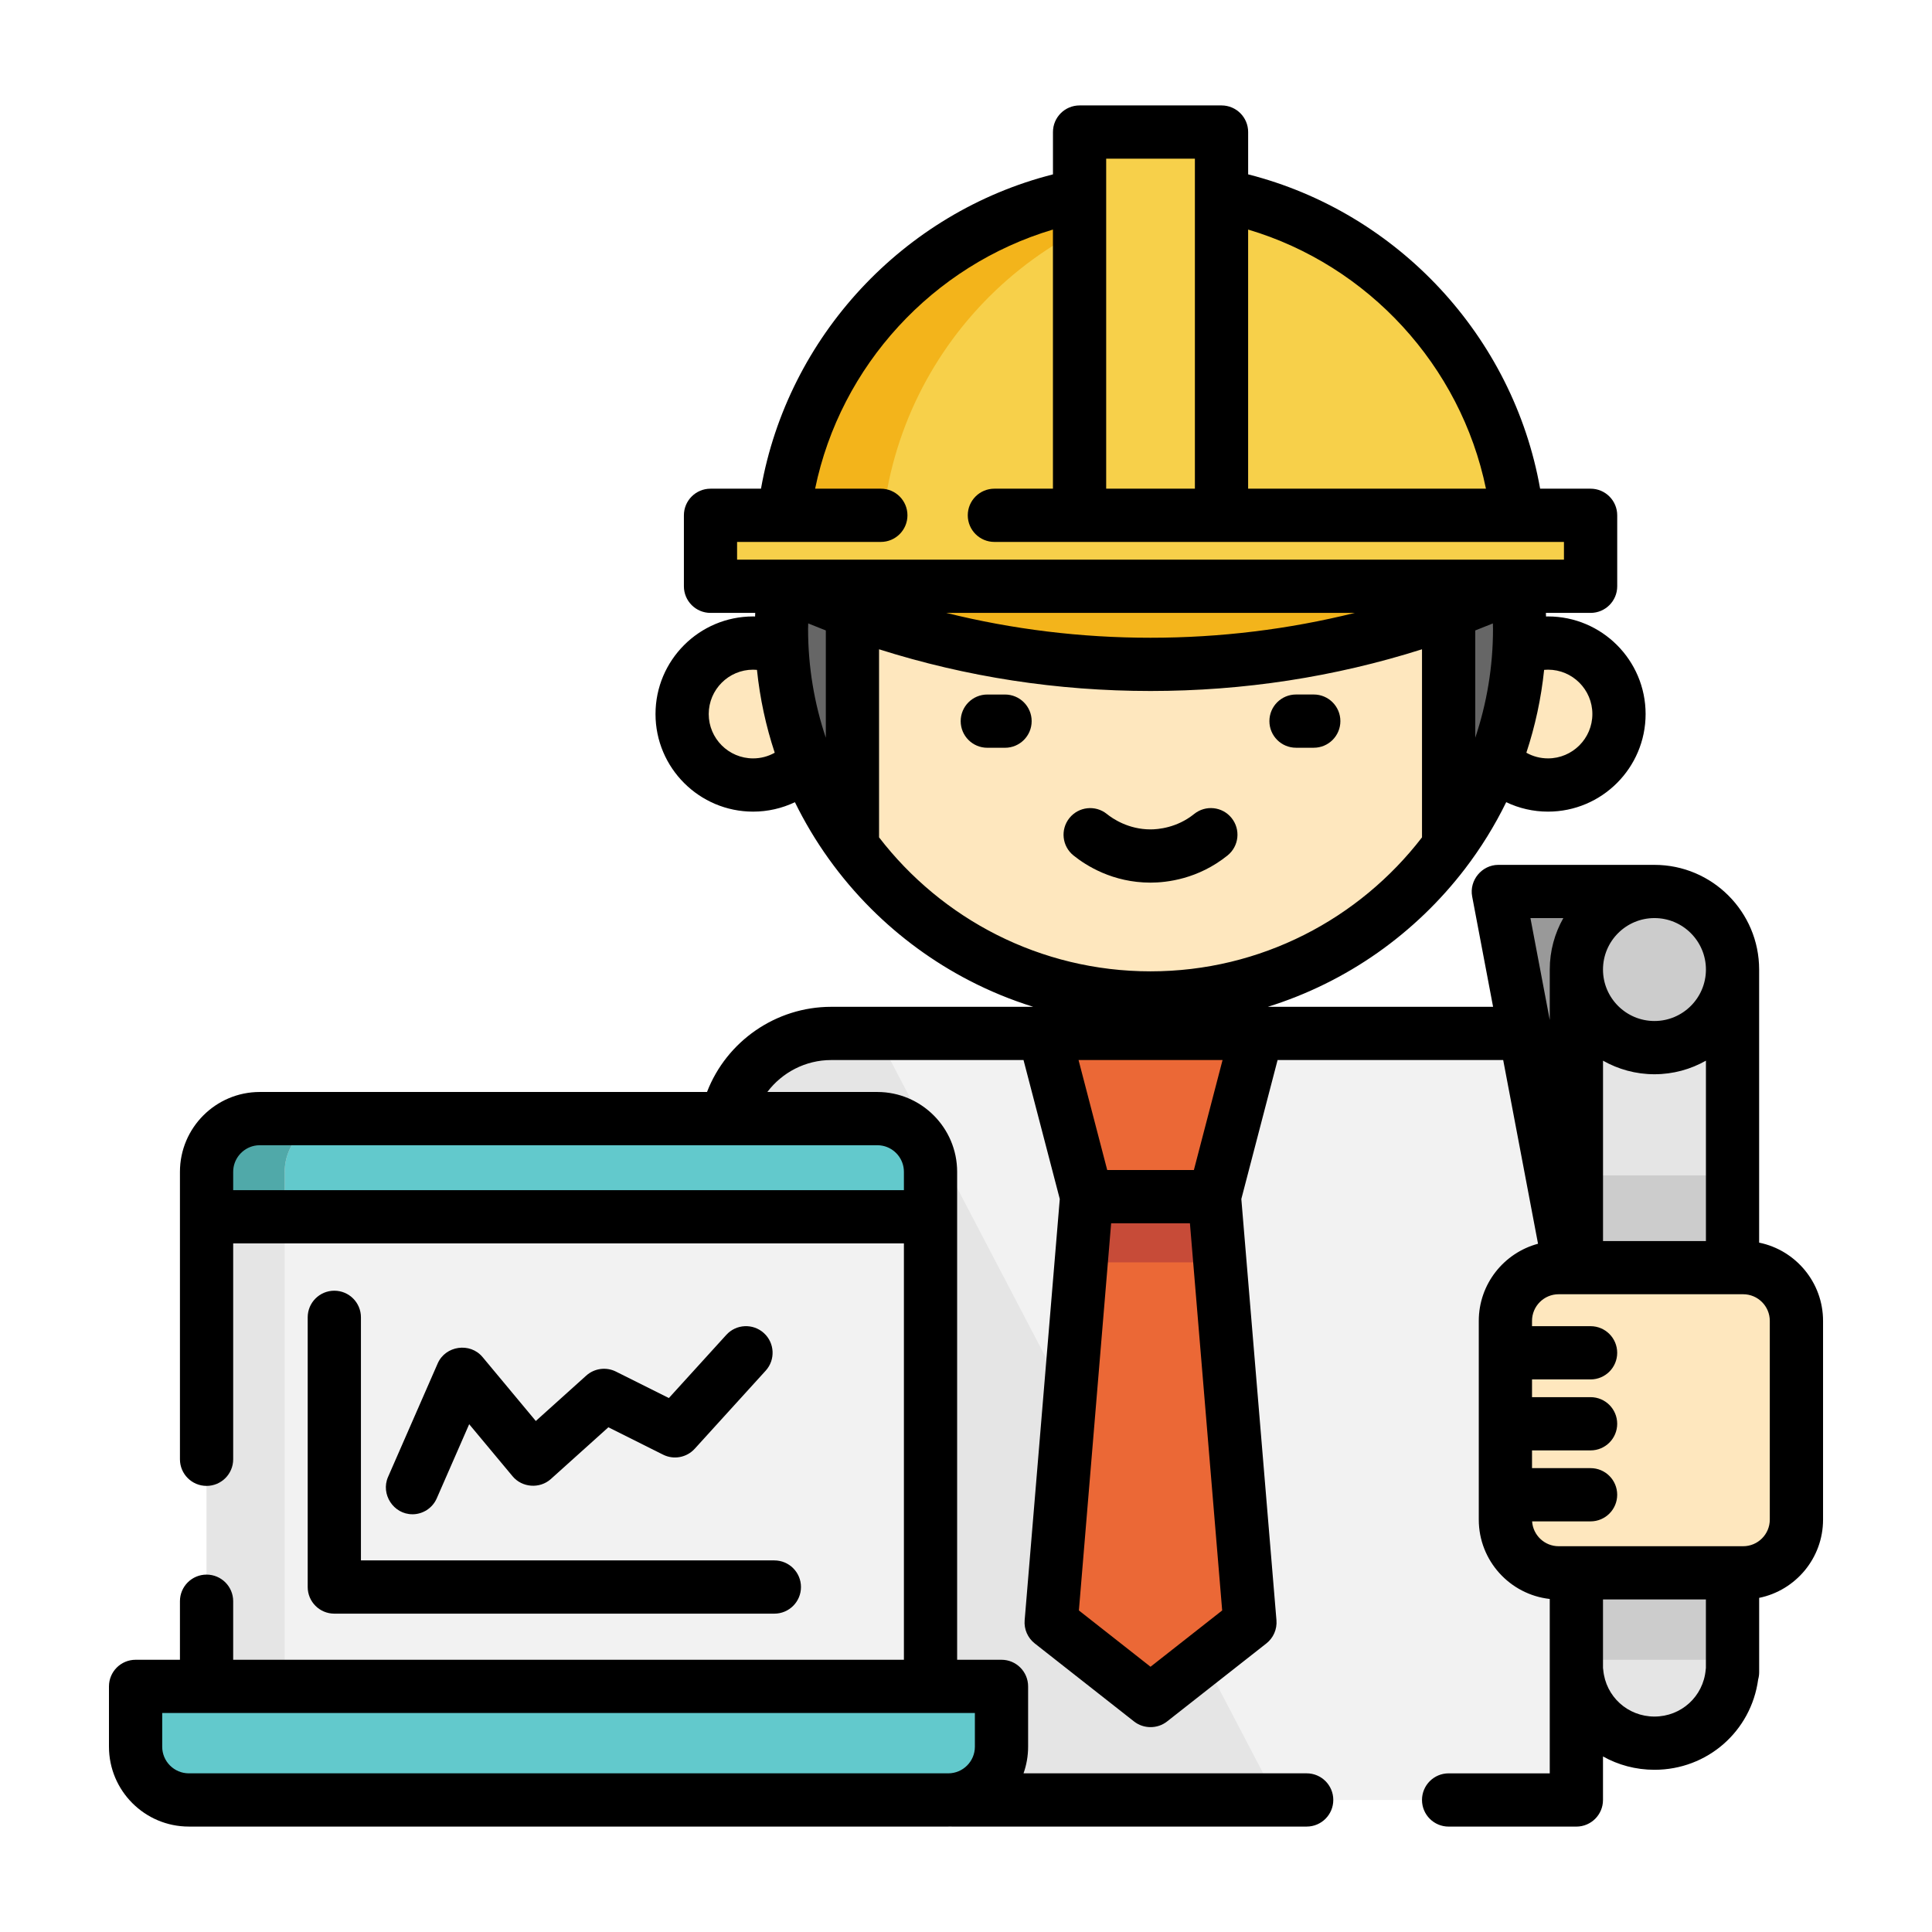
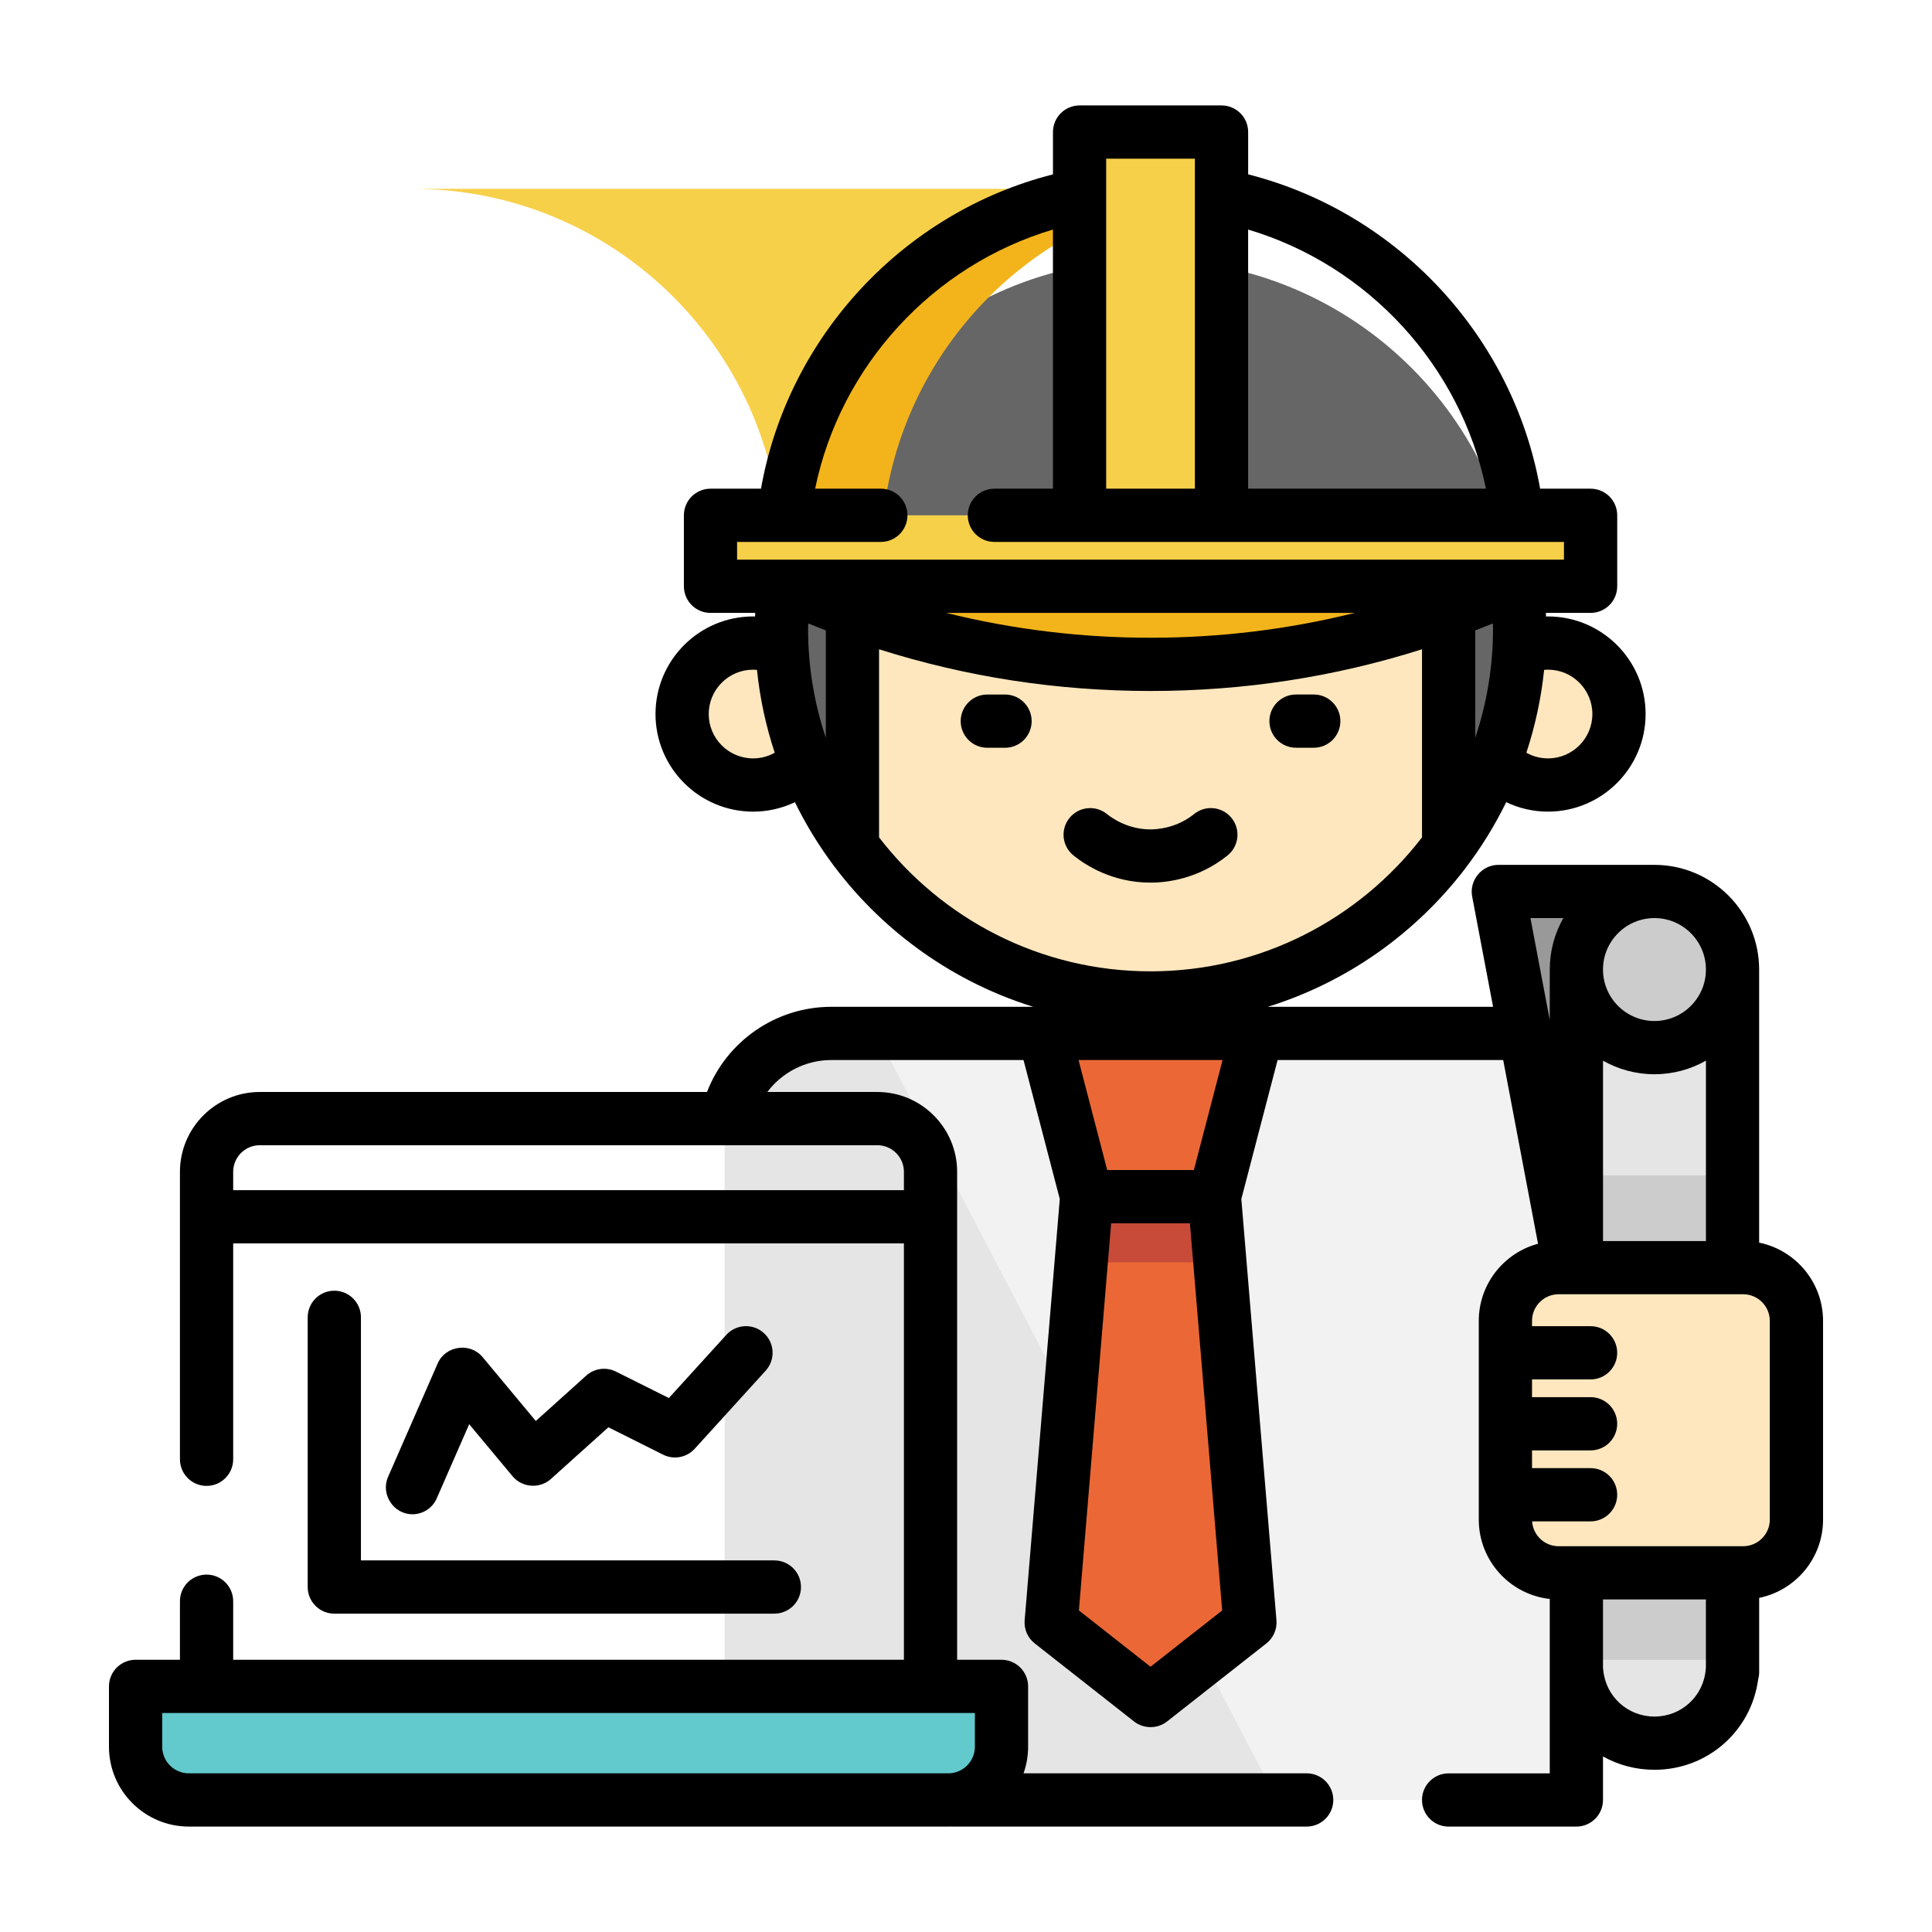
<svg xmlns="http://www.w3.org/2000/svg" id="Jewelry" viewBox="0 0 720 720">
  <defs>
    <style> .cls-1 { fill: #50a9a9; } .cls-2 { fill: #62c9cc; } .cls-3 { fill: #fff; } .cls-4 { fill: #eb6836; } .cls-5 { fill: #e5e5e5; } .cls-6 { fill: #f2f2f2; } .cls-7 { fill: #666; } .cls-8 { fill: #c74b38; } .cls-9 { fill: #f3b41b; } .cls-10 { fill: #999; } .cls-11 { fill: #fee7be; } .cls-12 { fill: #ccc; } .cls-13 { fill: #f7d04a; } </style>
  </defs>
  <rect class="cls-3" width="720" height="720" />
  <g>
    <g>
      <circle class="cls-11" cx="576.89" cy="266.1" r="26.45" />
      <circle class="cls-11" cx="280.65" cy="266.1" r="26.45" />
      <circle class="cls-11" cx="428.77" cy="234.36" r="137.54" />
    </g>
    <path class="cls-7" d="M428.77,96.82c-75.96,0-137.54,61.58-137.54,137.54,0,30.33,9.82,58.36,26.45,81.09v-99.61l111.09,26.45,111.09-26.45v99.61c16.63-22.74,26.45-50.77,26.45-81.09,0-75.96-61.58-137.54-137.54-137.54Z" />
-     <path class="cls-13" d="M428.77,70.37c-75.96,0-137.54,61.58-137.54,137.54h275.08c0-75.96-61.58-137.54-137.54-137.54Z" />
+     <path class="cls-13" d="M428.77,70.37c-75.96,0-137.54,61.58-137.54,137.54c0-75.96-61.58-137.54-137.54-137.54Z" />
    <g>
      <path class="cls-9" d="M447.29,71.61c-6.06-.81-12.24-1.24-18.51-1.24-75.96,0-137.54,61.58-137.54,137.54h37.03c0-69.68,51.82-127.25,119.03-136.3Z" />
      <path class="cls-9" d="M428.77,247.58c52.38,0,101.85-12.4,145.68-34.38h-291.37c43.83,21.99,93.31,34.38,145.68,34.38Z" />
    </g>
    <g>
      <rect class="cls-13" x="264.78" y="192.04" width="327.98" height="26.45" />
      <rect class="cls-13" x="402.32" y="49.21" width="52.9" height="142.83" />
    </g>
    <path class="cls-6" d="M587.47,670.79h-317.4v-245.99c0-21.91,17.76-39.68,39.68-39.68h238.05c21.91,0,39.68,17.76,39.68,39.68v245.99Z" />
    <path class="cls-5" d="M309.75,385.13c-21.91,0-39.68,17.76-39.68,39.68v245.99h205.88l-149.34-285.66h-16.86Z" />
    <g>
      <polygon class="cls-4" points="389.1 385.13 468.45 385.13 452.58 445.96 404.97 445.96 389.1 385.13" />
      <polygon class="cls-4" points="465.8 604.66 428.77 633.76 391.74 604.66 404.97 445.96 452.58 445.96 465.8 604.66" />
    </g>
    <polygon class="cls-8" points="452.58 445.96 404.97 445.96 402.93 470.43 454.62 470.43 452.58 445.96" />
    <polygon class="cls-10" points="616.57 332.23 558.38 332.23 587.47 485.64 616.57 332.23" />
    <path class="cls-5" d="M587.47,363.97v259.21h.13c1.34,14.83,13.79,26.45,28.97,26.45s27.63-11.62,28.97-26.45h.13v-259.21h-58.19Z" />
    <g>
      <rect class="cls-12" x="587.47" y="438.03" width="58.19" height="180.52" />
      <circle class="cls-12" cx="616.57" cy="361.32" r="29.1" />
    </g>
    <path class="cls-11" d="M561.02,566.31v-74.06c0-10.96,8.88-19.84,19.84-19.84h68.77c10.96,0,19.84,8.88,19.84,19.84v74.06c0,10.96-8.88,19.84-19.84,19.84h-68.77c-10.96,0-19.84-8.88-19.84-19.84Z" />
-     <path class="cls-6" d="M346.78,628.47H76.98v-191.76c0-10.96,8.88-19.84,19.84-19.84h230.12c10.96,0,19.84,8.88,19.84,19.84v191.76h0Z" />
-     <path class="cls-2" d="M346.78,436.7c0-10.96-8.88-19.84-19.84-19.84H96.82c-10.96,0-19.84,8.88-19.84,19.84v16.75h269.79v-16.75h0Z" />
-     <path class="cls-5" d="M125.92,416.87h-29.09c-10.96,0-19.84,8.88-19.84,19.84v191.76h29.1v-191.76c0-10.96,8.88-19.84,19.84-19.84Z" />
-     <path class="cls-1" d="M125.92,416.87h-29.09c-10.96,0-19.84,8.88-19.84,19.84v16.75h29.1v-16.75c0-10.96,8.88-19.84,19.84-19.84Z" />
    <path class="cls-2" d="M353.39,670.79H70.37c-10.96,0-19.84-8.88-19.84-19.84v-22.48h322.69v22.48c0,10.96-8.88,19.84-19.84,19.84Z" />
    <path d="M457.48,318.79c4.26-3.44,4.93-9.68,1.49-13.95s-9.68-4.93-13.95-1.49c-6.42,5.18-13.51,5.74-16.26,5.74-8.25,0-14.12-4.01-16.26-5.74-4.27-3.44-10.51-2.76-13.95,1.5-3.44,4.27-2.77,10.51,1.5,13.95,4.69,3.78,14.66,10.13,28.71,10.13,6.03,0,17.77-1.32,28.71-10.13Z" />
    <path d="M482.99,278.66h6.61c5.48,0,9.92-4.44,9.92-9.92s-4.44-9.92-9.92-9.92h-6.61c-5.48,0-9.92,4.44-9.92,9.92s4.44,9.92,9.92,9.92Z" />
    <path d="M374.55,258.83h-6.61c-5.48,0-9.92,4.44-9.92,9.92s4.44,9.92,9.92,9.92h6.61c5.48,0,9.92-4.44,9.92-9.92s-4.44-9.92-9.92-9.92Z" />
    <path d="M655.58,463.09v-101.77c0-21.51-17.5-39.01-39.01-39.01h-58.19c-6.12,0-10.89,5.75-9.75,11.77l7.8,41.13h-83.95c14.58-4.54,28.44-11.37,40.93-20.16,12.36-8.7,23.38-19.29,32.56-31.29,5.91-7.73,11.07-16.06,15.35-24.81,4.83,2.3,10.1,3.52,15.58,3.52,20.05,0,36.37-16.31,36.37-36.37s-16.31-36.37-36.37-36.37c-.25,0-.49.01-.74.02-.01-.45-.03-.89-.05-1.34h16.66c5.48,0,9.92-4.44,9.92-9.92v-26.45c0-5.48-4.44-9.92-9.92-9.92h-18.81c-10.03-56.72-53.09-102.98-108.81-117.14v-15.77c0-5.48-4.44-9.92-9.92-9.92h-52.9c-5.48,0-9.92,4.44-9.92,9.92v15.77c-55.73,14.16-98.78,60.42-108.81,117.14h-18.81c-5.48,0-9.92,4.44-9.92,9.92v26.45c0,5.48,4.44,9.92,9.92,9.92h16.66c-.02.45-.03.89-.05,1.34-.25,0-.49-.02-.74-.02-20.05,0-36.37,16.31-36.37,36.37s16.31,36.37,36.37,36.37c5.47,0,10.75-1.22,15.58-3.52,7.19,14.7,16.83,28.16,28.41,39.72,10.72,10.7,23.07,19.75,36.52,26.72,7.66,3.97,15.66,7.26,23.9,9.82h-75.32c-20.6,0-38.97,12.83-46.27,31.74H96.82c-16.41,0-29.76,13.35-29.76,29.76v107.12c0,5.48,4.44,9.92,9.92,9.92s9.92-4.44,9.92-9.92v-80.45h249.96v155.17H86.9v-21.82c0-5.48-4.44-9.92-9.92-9.92s-9.92,4.44-9.92,9.92v21.82h-16.53c-5.48,0-9.92,4.44-9.92,9.92v22.48c0,16.41,13.35,29.76,29.76,29.76h283.02c.29,0,.59-.01.88-.02.15,0,.29.02.44.02h132.25c5.48,0,9.92-4.44,9.92-9.92s-4.44-9.92-9.92-9.92h-105.52c1.1-3.1,1.71-6.44,1.71-9.92v-22.48c0-5.48-4.44-9.92-9.92-9.92h-16.53v-181.84c0-16.41-13.35-29.76-29.76-29.76h-40.97c5.51-7.3,14.24-11.9,23.78-11.9h71.69l13.51,51.78-13.09,157.01c-.28,3.32,1.14,6.56,3.76,8.62l37.03,29.1c3.56,2.79,8.7,2.79,12.26,0l37.03-29.1c2.62-2.06,4.03-5.3,3.76-8.62l-13.09-157.01,13.51-51.78h84.08l12.98,68.46c-12.7,3.4-22.08,14.99-22.08,28.75v74.06c0,15.29,11.59,27.92,26.45,29.57v64.99h-37.69c-5.48,0-9.92,4.44-9.92,9.92s4.44,9.92,9.92,9.92h47.61c5.48,0,9.92-4.44,9.92-9.92v-16.22c5.66,3.17,12.21,4.97,19.18,4.97,19.72,0,36.03-14.36,38.65-33.68.24-.85.37-1.76.37-2.68v-27.71c13.57-2.76,23.81-14.79,23.81-29.16v-74.06c0-14.37-10.24-26.39-23.8-29.16ZM363.31,650.95c0,5.47-4.45,9.92-9.92,9.92H70.37c-5.47,0-9.92-4.45-9.92-9.92v-12.56h302.86v12.56h0ZM328.94,426.99c4.52.93,7.92,4.93,7.92,9.72v6.83H86.9v-6.83c0-4.78,3.41-8.79,7.92-9.72.65-.13,1.31-.2,2-.2h230.12c.68,0,1.35.07,2,.2ZM301.15,234.36c0-.67.04-1.35.05-2.03,2.18.9,4.37,1.77,6.56,2.62v39.98c-4.29-12.75-6.61-26.39-6.61-40.57ZM556.35,232.33c.01.68.05,1.35.05,2.03,0,14.18-2.33,27.82-6.61,40.57v-39.98c2.19-.85,4.38-1.72,6.56-2.62ZM593.43,266.1c0,9.12-7.42,16.53-16.53,16.53-2.87,0-5.62-.73-8.07-2.11,3.26-9.88,5.52-20.21,6.62-30.88.48-.04.96-.07,1.45-.07,9.12,0,16.53,7.42,16.53,16.53ZM553.77,182.12h-88.63v-96.57c44.73,13.31,79.19,50.73,88.63,96.57ZM412.24,59.13h33.06v122.99h-33.06V59.13ZM274.7,201.96h53.56c5.48,0,9.92-4.44,9.92-9.92s-4.44-9.92-9.92-9.92h-24.49c9.44-45.85,43.9-83.26,88.63-96.57v96.57h-21.82c-5.48,0-9.92,4.44-9.92,9.92s4.44,9.92,9.92,9.92h212.26v6.61h-308.15v-6.61ZM504.89,228.41c-24.72,6.14-50.17,9.26-76.12,9.26s-51.39-3.12-76.12-9.26h152.23ZM280.65,282.63c-9.12,0-16.53-7.42-16.53-16.53s7.42-16.53,16.53-16.53c.48,0,.97.03,1.45.07,1.1,10.67,3.35,21,6.62,30.88-2.45,1.38-5.2,2.11-8.07,2.11ZM327.6,312.06v-70.09c32.56,10.32,66.46,15.54,101.17,15.54s68.61-5.22,101.17-15.54v70.09c-23.35,30.34-60.02,49.93-101.17,49.93s-77.82-19.59-101.17-49.93ZM428.77,621.15l-26.7-20.98,12.02-144.28h29.36l12.02,144.28-26.7,20.98ZM444.91,436.04h-32.28l-10.69-41h53.67l-10.69,41ZM597.39,395.28c5.67,3.21,12.21,5.06,19.18,5.06s13.51-1.85,19.18-5.06v67.22h-38.35v-67.22ZM635.75,361.32c0,10.57-8.6,19.18-19.18,19.18s-19.18-8.6-19.18-19.18,8.6-19.18,19.18-19.18c10.57,0,19.18,8.6,19.18,19.18ZM582.61,342.14c-3.21,5.67-5.06,12.21-5.06,19.18v18.79l-7.2-37.96h12.26ZM635.66,622.29c-.9,9.93-9.1,17.42-19.09,17.42s-18.2-7.49-19.09-17.42c-.02-.23-.05-.45-.09-.68v-25.54h38.35v25.54c-.03.22-.06.45-.08.68ZM659.55,566.31c0,5.47-4.45,9.92-9.92,9.92h-68.77c-5.25,0-9.54-4.1-9.89-9.26h21.79c5.48,0,9.92-4.44,9.92-9.92s-4.44-9.92-9.92-9.92h-21.82v-6.61h21.82c5.48,0,9.92-4.44,9.92-9.92s-4.44-9.92-9.92-9.92h-21.82v-6.61h21.82c5.48,0,9.92-4.44,9.92-9.92s-4.44-9.92-9.92-9.92h-21.82v-1.98c0-5.47,4.45-9.92,9.92-9.92h68.77c5.47,0,9.92,4.45,9.92,9.92v74.06Z" />
    <path d="M124.59,481.01c-5.48,0-9.92,4.44-9.92,9.92v100.51c0,5.48,4.44,9.92,9.92,9.92h163.99c5.48,0,9.92-4.44,9.92-9.92s-4.44-9.92-9.92-9.92h-154.07v-90.59c0-5.48-4.44-9.92-9.92-9.92Z" />
    <path d="M153.68,564.33c3.82,0,7.46-2.22,9.09-5.95l12.08-27.62,16.18,19.41c3.55,4.26,10.13,4.73,14.26,1.02l21.43-19.28,20.4,10.2c3.97,1.99,8.79,1.09,11.78-2.2l26.45-29.1c3.68-4.05,3.38-10.33-.67-14.01-4.05-3.68-10.33-3.39-14.01.67l-21.4,23.54-19.73-9.86c-3.64-1.82-8.04-1.23-11.07,1.5l-18.79,16.91-19.85-23.83c-4.64-5.57-13.81-4.26-16.71,2.37l-18.51,42.32c-2.81,6.43,2.03,13.9,9.08,13.9Z" />
  </g>
</svg>